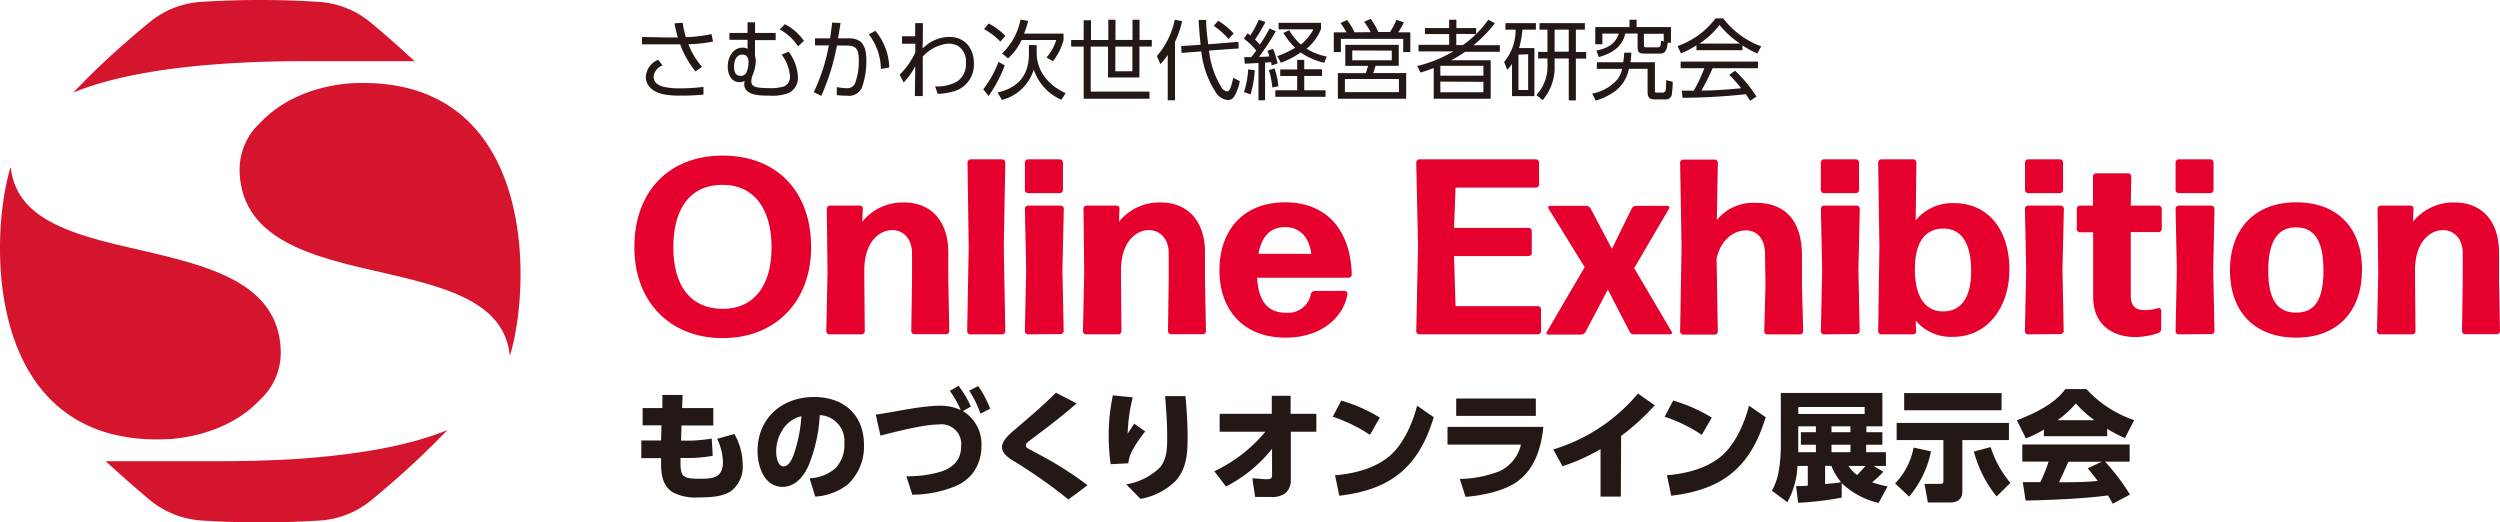
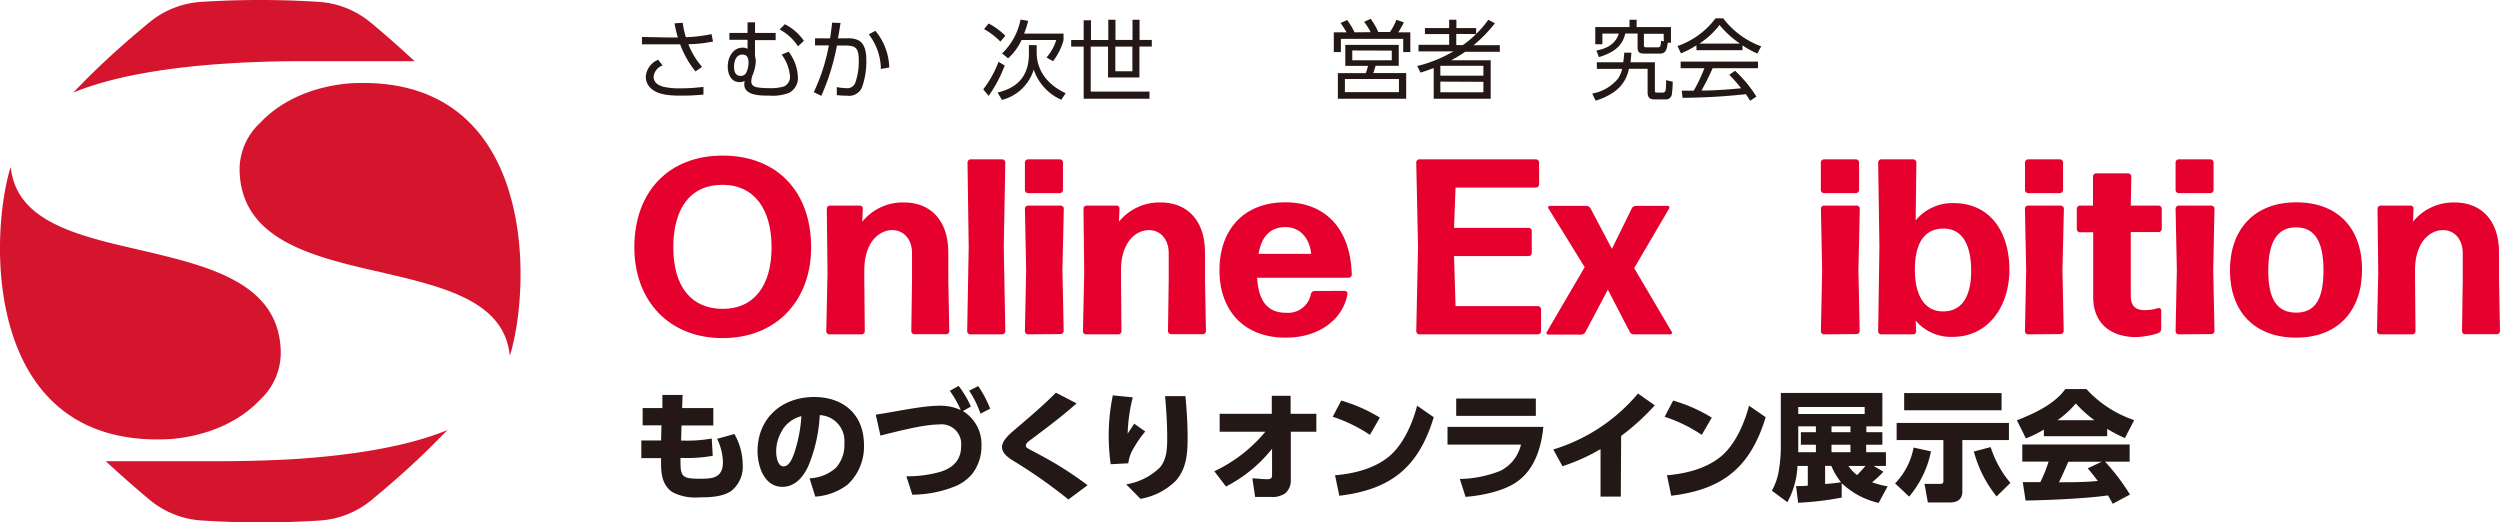
<svg xmlns="http://www.w3.org/2000/svg" viewBox="0 0 379.84 79.37">
  <title>logo_exhibition</title>
  <g id="レイヤー_2" data-name="レイヤー 2">
    <g id="レイヤー_1-2" data-name="レイヤー 1">
      <path d="M109.79,51.37c-8.13,0-13.41-5.66-13.41-13.79,0-8.47,5.24-13.94,13.41-13.94S123.24,29,123.24,37.58C123.24,45.71,117.92,51.37,109.79,51.37Zm0-4.44c4.78,0,7.44-3.54,7.44-9.35s-2.62-9.5-7.48-9.5-7.45,3.58-7.45,9.5S105,46.93,109.83,46.93Z" style="fill:#e5002d" />
      <path d="M126,50.8a.49.49,0,0,1-.46-.45l.19-8.93-.11-9.73a.48.48,0,0,1,.45-.45h4.6a.43.43,0,0,1,.42.45l-.08,2a7.9,7.9,0,0,1,6.31-2.93c4.14,0,6.76,2.81,6.76,7.6v4.1l.15,7.87a.49.49,0,0,1-.45.45h-4.87a.48.48,0,0,1-.45-.45l.11-7.87v-4c0-2.13-1.29-3.5-3-3.5-2.05,0-4.25,1.9-4.25,6.08v1.44l.07,7.87a.49.49,0,0,1-.45.45Z" style="fill:#e5002d" />
      <path d="M147.4,50.8a.49.49,0,0,1-.45-.45l.23-12.84L147,24.67a.49.49,0,0,1,.45-.46h4.83a.49.49,0,0,1,.46.46l-.23,12.84.23,12.84a.49.49,0,0,1-.46.45Z" style="fill:#e5002d" />
      <path d="M156.18,50.8a.49.49,0,0,1-.46-.45l.19-9.31-.19-9.35a.49.49,0,0,1,.46-.45h5a.48.48,0,0,1,.45.45L161.42,41l.19,9.31a.48.48,0,0,1-.45.45Zm0-21.46a.49.49,0,0,1-.46-.46V24.67a.49.49,0,0,1,.46-.46h4.86a.49.49,0,0,1,.46.46v4.21a.49.49,0,0,1-.46.46Z" style="fill:#e5002d" />
      <path d="M165,50.8a.49.49,0,0,1-.46-.45l.19-8.93-.11-9.73a.48.48,0,0,1,.45-.45h4.6a.43.43,0,0,1,.42.45l-.08,2a7.9,7.9,0,0,1,6.31-2.93c4.14,0,6.76,2.81,6.76,7.6v4.1l.15,7.87a.49.49,0,0,1-.45.45h-4.87a.49.49,0,0,1-.45-.45l.11-7.87v-4c0-2.13-1.29-3.5-3-3.5-2.05,0-4.25,1.9-4.25,6.08v1.44l.07,7.87a.49.49,0,0,1-.45.45Z" style="fill:#e5002d" />
      <path d="M204.32,44.19a.43.43,0,0,1,.41.46c-.57,3.53-3.95,6.65-9.38,6.65-6.53,0-10.07-4.3-10.07-10.22,0-6.23,3.73-10.34,10-10.34s9.95,4.22,10.1,11a.49.49,0,0,1-.45.46H191c.23,3.68,1.67,5.32,4.41,5.32a3.51,3.51,0,0,0,3.76-2.85.61.61,0,0,1,.61-.46Zm-9-9.69c-2.27,0-3.64,1.37-4.1,4.07h8C199,36.48,197.78,34.5,195.27,34.5Z" style="fill:#e5002d" />
      <path d="M215.64,50.8a.49.49,0,0,1-.46-.45l.27-12.84-.27-12.84a.49.49,0,0,1,.46-.46h17.74a.49.49,0,0,1,.46.46v3.38a.49.49,0,0,1-.46.45H221.15l-.23,6.12h11.36a.48.48,0,0,1,.45.45v3.39a.48.48,0,0,1-.45.45H220.92l.23,7.6h12.53a.49.49,0,0,1,.46.46v3.38a.49.49,0,0,1-.46.45Z" style="fill:#e5002d" />
      <path d="M248.24,50.8a.7.7,0,0,1-.65-.42L244.29,44l-3.39,6.42a.78.78,0,0,1-.68.42h-5c-.19,0-.34-.23-.22-.38l5.77-9.87-5.51-8.93c-.11-.15,0-.38.23-.38H241a.78.78,0,0,1,.68.42l3.23,6.11,3-6.11a.71.71,0,0,1,.65-.42h4.82c.19,0,.35.23.23.38l-5.32,9.08L254,50.42c.12.15,0,.38-.22.38Z" style="fill:#e5002d" />
-       <path d="M265.26,35c-1.86,0-3.84,1.48-4.45,4.29l.19,11.1a.48.48,0,0,1-.45.45h-4.83a.48.48,0,0,1-.45-.45l.22-12.88-.22-12.8a.49.49,0,0,1,.45-.46h4.83a.49.49,0,0,1,.45.46l-.15,8.73a7.1,7.1,0,0,1,5.93-2.62c4.4,0,7.1,2.62,7,8.36l0,4.18.19,7a.49.49,0,0,1-.46.45h-5a.49.49,0,0,1-.46-.45l.19-7-.07-4.93C268.11,36.1,266.82,35,265.26,35Z" style="fill:#e5002d" />
      <path d="M277.11,50.8a.48.48,0,0,1-.45-.45l.19-9.31-.19-9.35a.48.48,0,0,1,.45-.45h5a.49.49,0,0,1,.46.45L282.36,41l.19,9.31a.49.49,0,0,1-.46.45Zm0-21.46a.49.49,0,0,1-.46-.46V24.67a.49.49,0,0,1,.46-.46H282a.49.49,0,0,1,.46.46v4.21a.49.49,0,0,1-.46.46Z" style="fill:#e5002d" />
      <path d="M296.72,51.18a7,7,0,0,1-5.66-2.47l.07,1.64a.43.43,0,0,1-.42.45h-4.9a.48.48,0,0,1-.45-.45l.19-12.84-.19-12.84a.49.49,0,0,1,.45-.46h4.9a.49.49,0,0,1,.46.46l-.11,8.81a7.24,7.24,0,0,1,5.77-2.62c5.55,0,8.47,4.4,8.47,10.1S302,51.18,296.72,51.18Zm-1.6-3.87c2.89.07,4.37-2.17,4.37-6.12,0-4.29-1.52-6.5-4.26-6.46s-4.25,2.05-4.29,6.08S292.38,47.27,295.12,47.31Z" style="fill:#e5002d" />
      <path d="M308.12,50.8a.49.49,0,0,1-.46-.45l.19-9.31-.19-9.35a.49.49,0,0,1,.46-.45h5a.49.49,0,0,1,.46.45L313.36,41l.19,9.31a.49.49,0,0,1-.46.45Zm0-21.46a.49.49,0,0,1-.45-.46V24.67a.49.49,0,0,1,.45-.46H313a.49.49,0,0,1,.45.46v4.21a.49.49,0,0,1-.45.46Z" style="fill:#e5002d" />
      <path d="M328.36,50a.66.66,0,0,1-.41.6,11.6,11.6,0,0,1-3.46.61c-3.31,0-6.46-1.67-6.46-6.11l0-9.81H316a.49.49,0,0,1-.46-.45V31.69a.49.49,0,0,1,.46-.45h2l0-4.45a.49.49,0,0,1,.46-.45h4.9a.49.49,0,0,1,.46.45l-.08,4.45H328a.49.49,0,0,1,.45.45v3.12a.48.48,0,0,1-.45.45h-4.26l0,9.65c0,1.68.83,2.21,2.09,2.21a7.1,7.1,0,0,0,2.09-.31.38.38,0,0,1,.45.35Z" style="fill:#e5002d" />
      <path d="M331,50.8a.49.49,0,0,1-.45-.45l.19-9.31-.19-9.35a.49.49,0,0,1,.45-.45h5a.49.49,0,0,1,.46.45L336.27,41l.19,9.31a.49.49,0,0,1-.46.45Zm0-21.46a.49.49,0,0,1-.45-.46V24.67a.49.49,0,0,1,.45-.46h4.86a.49.49,0,0,1,.46.46v4.21a.49.49,0,0,1-.46.46Z" style="fill:#e5002d" />
      <path d="M348.88,51.3c-6.38,0-10.07-4-10.07-10.22s3.69-10.34,10.07-10.34,10,4,10,10.22S355.26,51.3,348.88,51.3Zm0-3.8c2.81,0,4.14-1.94,4.14-6.42s-1.37-6.54-4.18-6.54-4.21,2.17-4.21,6.58S346,47.5,348.88,47.5Z" style="fill:#e5002d" />
      <path d="M361.61,50.8a.49.49,0,0,1-.46-.45l.19-8.93-.11-9.73a.49.49,0,0,1,.45-.45h4.6a.43.43,0,0,1,.42.45l-.08,2a7.9,7.9,0,0,1,6.31-2.93c4.14,0,6.76,2.81,6.76,7.6v4.1l.15,7.87a.48.48,0,0,1-.45.45h-4.86a.49.49,0,0,1-.46-.45l.11-7.87v-4c0-2.13-1.29-3.5-3-3.5-2.05,0-4.25,1.9-4.25,6.08v1.44l.07,7.87a.48.48,0,0,1-.45.45Z" style="fill:#e5002d" />
      <path d="M108.38,62v2.64h-4.83l-.07,2.3h.31a21.44,21.44,0,0,0,4.35-.31l.15,2.62a21.35,21.35,0,0,1-4.49.33h-.41v.56c0,2.29.29,2.6,3,2.6,2,0,3.45-.18,3.45-2.58a8.78,8.78,0,0,0-.88-3.49l2.62-.73a9.48,9.48,0,0,1,1.26,4.63,4.66,4.66,0,0,1-1.71,4c-1.29.94-3.37,1-4.92,1a7.57,7.57,0,0,1-4-.77c-1.54-1-1.77-2.7-1.77-4.38,0-.27,0-.54,0-.81h-3V66.92h3l.06-2.3H97.64V62h3l0-2h3.07l-.07,2Z" style="fill:#231815" />
      <path d="M123,72.67a6.37,6.37,0,0,0,4-1.59,5.15,5.15,0,0,0,1.29-3.71,3.94,3.94,0,0,0-3.74-4.3A23.27,23.27,0,0,1,123,70.35c-.68,1.77-2,3.62-4.12,3.62-2.76,0-3.78-3.11-3.78-5.43,0-5,3.69-8.22,8.59-8.22,4.5,0,7.58,2.69,7.58,7.3a7.87,7.87,0,0,1-2.48,6,8.94,8.94,0,0,1-4.92,1.83Zm-4.07-7.4a6,6,0,0,0-1,3.35c0,.7.2,2.24,1.12,2.24s1.43-1.45,1.66-2.13a21.93,21.93,0,0,0,1.05-5.5A4.79,4.79,0,0,0,118.9,65.27Z" style="fill:#231815" />
      <path d="M149.12,67.75A6.78,6.78,0,0,1,147.71,72a6.65,6.65,0,0,1-2.88,2,17.51,17.51,0,0,1-6.22,1.16l-.9-2.8a18,18,0,0,0,5.22-.69c1.88-.61,3.1-1.79,3.1-3.87a3,3,0,0,0-3.37-3.31c-2.33,0-6.49,1.09-8.89,1.69L133.06,63c3-.43,6.95-1.36,9.84-1.36a7.4,7.4,0,0,1,3.07.66,15.59,15.59,0,0,0-1.66-2.92l1.34-.75a15.28,15.28,0,0,1,1.86,3.14l-1.21.69A5.88,5.88,0,0,1,149.12,67.75Zm-.49-9.09a17,17,0,0,1,1.81,3.43l-1.47.76a15.3,15.3,0,0,0-1.72-3.49Z" style="fill:#231815" />
      <path d="M156.76,66.7c-.42.29-.9.65-.9,1a.53.53,0,0,0,.28.41c.33.2,1.43.76,1.85,1a53.73,53.73,0,0,1,7.25,4.61l-2.91,2.17A77,77,0,0,0,153.94,70c-.76-.48-1.7-1.12-1.7-2.09s1.19-2,1.93-2.62c2.23-1.92,4.16-3.51,6.26-5.63l3.14,1.63C161.37,63.25,159.14,64.91,156.76,66.7Z" style="fill:#231815" />
      <path d="M172.11,60.37a25.17,25.17,0,0,0-.78,5.53c.33-.52.65-1,1-1.53L174,65.56a17.43,17.43,0,0,0-1.74,2.5,5.62,5.62,0,0,0-.83,2.33l-2.68.14a32.47,32.47,0,0,1-.3-4.3,30.23,30.23,0,0,1,.63-6.16Zm8-.18c.2,2.1.33,4.21.33,6.33,0,2.35-.15,4.63-1.76,6.49a10,10,0,0,1-5.4,2.78l-2.17-2.2a9.55,9.55,0,0,0,5.09-2.53c1.09-1.23,1.14-3,1.14-4.56,0-2.11-.14-4.21-.32-6.31Z" style="fill:#231815" />
      <path d="M185.31,65.6V62.87h7.92V60.14h2.86v2.73H200V65.6h-3.88v7.34a2.56,2.56,0,0,1-.83,2,3.44,3.44,0,0,1-2.28.56c-.76,0-1.53,0-2.31,0l-.42-2.82c.6,0,1.59.13,2.15.13s.84-.06.84-.62l0-4a21.42,21.42,0,0,1-7,5.73L184.5,71.6a22.6,22.6,0,0,0,7.75-6Z" style="fill:#231815" />
      <path d="M209.65,63.45l-1.51,2.62a23.28,23.28,0,0,0-5.65-2.75l1.29-2.46A23.86,23.86,0,0,1,209.65,63.45Zm-6.81,8.76c2.91-.25,6-1,8.31-2.94,2.12-1.85,3.46-4.94,4.16-7.63l2.53,1.75c-2.31,7.61-6.5,11-14.35,11.93Z" style="fill:#231815" />
      <path d="M234.49,64.86c-.29,3-1.25,6.29-3.82,8.2-2,1.54-5.55,2.25-8,2.43l-.87-2.72a17.48,17.48,0,0,0,6.13-1.22,5.94,5.94,0,0,0,3.16-4H219.93V64.86Zm-1.14-4.31v2.64h-12.1V60.55Z" style="fill:#231815" />
      <path d="M246.26,75.45h-3.08V68.24a30,30,0,0,1-5.78,2.6L236,68.29a27,27,0,0,0,12.87-8.5l2.55,1.79a34.62,34.62,0,0,1-5.11,4.65Z" style="fill:#231815" />
      <path d="M260.08,63.45l-1.52,2.62a23,23,0,0,0-5.64-2.75l1.29-2.46A23.86,23.86,0,0,1,260.08,63.45Zm-6.81,8.76c2.91-.25,6-1,8.31-2.94,2.12-1.85,3.45-4.94,4.16-7.63l2.53,1.75c-2.31,7.61-6.51,11-14.35,11.93Z" style="fill:#231815" />
      <path d="M286.15,71.67a13.73,13.73,0,0,1-1.72,1.61,16.2,16.2,0,0,0,2.37.62l-1.37,2.51a12,12,0,0,1-5.61-3l0,2.19a46.93,46.93,0,0,1-6.62.79l-.31-2.54c.55,0,1.2,0,1.78-.06v-3H273.1a12.41,12.41,0,0,1-1.54,5.51l-2.35-1.75a9.11,9.11,0,0,0,1-2.73,22.1,22.1,0,0,0,.36-4V59.7H286v5.08h-2.43v.89H286v1.9h-2.46v1.14h3v2.08h-1.86Zm-12.93-9.83V62.9h10.09V61.84Zm0,2.94v3.93h2.68V67.57h-2.28v-1.9h2.28v-.89Zm5,6h-.92v2.76c.83-.07,1.61-.14,2.42-.27A9.6,9.6,0,0,1,278.25,70.79Zm.05-6v.89h2.88v-.89Zm0,2.79v1.14h2.88V67.57Zm2.57,3.22a5.81,5.81,0,0,0,1.32,1.39c.43-.45.87-.91,1.27-1.39Z" style="fill:#231815" />
      <path d="M290.07,75.45l-2.14-2A10.56,10.56,0,0,0,290.74,68l2.65.58A15.39,15.39,0,0,1,290.07,75.45Zm15.16-11.19v2.6h-7.08v7.85c0,1.16-.78,1.63-1.85,1.63h-3.39l-.51-2.82h2.48c.29,0,.39-.15.39-.42V66.86h-7.1v-2.6Zm-1.12-4.54v2.61h-14.8V59.72ZM299.9,68.6l2.55-.67a16.05,16.05,0,0,0,3,5.44l-2.1,2.06A18.55,18.55,0,0,1,299.9,68.6Z" style="fill:#231815" />
      <path d="M307.81,66.61l-1.37-2.75c2.57-1,5.71-2.44,7.36-4.75H317a17.25,17.25,0,0,0,7.26,4.72l-1.41,2.73a21.46,21.46,0,0,1-2.69-1.4v1.11h-9.62v-1A17.73,17.73,0,0,1,307.81,66.61Zm-.05,9.44-.43-2.8H310a22.62,22.62,0,0,0,1.26-3.12h-4V67.53h16.31v2.61h-3.74a32.57,32.57,0,0,1,3.79,5L321,76.54c-.24-.44-.47-.85-.72-1.27C317,75.74,311.18,76,307.76,76.05Zm10.45-12.21a18.35,18.35,0,0,1-2.82-2.54,14.61,14.61,0,0,1-2.78,2.54Zm-1,7.31,2.13-1h-5.08c-.45,1-.92,2.09-1.43,3.12,2,0,3.94,0,5.9-.2C318.23,72.41,317.72,71.78,317.2,71.15Z" style="fill:#231815" />
      <path d="M106.67,10.16l-1,.69a14.41,14.41,0,0,1-2.33-4.11c-.67,0-1.34,0-2,0h-3.8V5.62l3.86.07h.49c.36,0,.73,0,1.1,0a19,19,0,0,1-.51-2.14l1.25-.09a13.34,13.34,0,0,0,.48,2.19,22.11,22.11,0,0,0,3.9-.47l.22,1.13a20.49,20.49,0,0,1-3.74.41A11.65,11.65,0,0,0,106.67,10.16Zm-6-.22a2.06,2.06,0,0,0-1.36,1.68c0,.92.65,1.32,1.48,1.56a10.47,10.47,0,0,0,2.55.24,27.92,27.92,0,0,0,3.54-.22v1.17a33.45,33.45,0,0,1-3.47.16c-1.43,0-3.37-.07-4.47-1.07a2.36,2.36,0,0,1-.82-1.81A3,3,0,0,1,100,9.08Z" style="fill:#231815" />
      <path d="M117.85,5v1.1h-3.14V8.48a3.31,3.31,0,0,1,.12.87,6,6,0,0,1-.5,2.1,2.82,2.82,0,0,0-.18.89c0,.6.37.82.9.93a10.94,10.94,0,0,0,1.81.12,6.81,6.81,0,0,0,2.26-.26,1.59,1.59,0,0,0,.91-1.51,6.24,6.24,0,0,0-1.27-3.32l1.06-.45a6.89,6.89,0,0,1,1.41,3.84,2.53,2.53,0,0,1-1.35,2.42,7,7,0,0,1-3,.42c-1.37,0-3.8,0-3.8-1.73a4.8,4.8,0,0,1,.05-.52,1.3,1.3,0,0,1-.75.2c-1.33,0-1.81-1.25-1.81-2.39,0-1.34.76-2.85,2.27-2.85a1.26,1.26,0,0,1,.74.19V6.05h-2.76V5h2.76V3.39h1.14V5Zm-6.32,5.16c0,.7.2,1.37,1,1.37a.92.92,0,0,0,.89-.57,3.7,3.7,0,0,0,.31-1.48c0-.6-.19-1.18-.89-1.18C111.84,8.25,111.53,9.29,111.53,10.11ZM122.14,6.2l-.89.84a7.54,7.54,0,0,0-2.79-2.56l.78-.8A7.74,7.74,0,0,1,122.14,6.2Z" style="fill:#231815" />
      <path d="M124.79,14.56,123.64,14a28.19,28.19,0,0,0,2.29-7.1h-2.1V5.82h2.29c.12-.79.23-1.59.31-2.38l1.28.05c-.12.78-.25,1.56-.39,2.33h1.43a3.53,3.53,0,0,1,1.61.27c1.13.55,1.27,2,1.27,3.13a11.87,11.87,0,0,1-.64,4,2.14,2.14,0,0,1-2.31,1.32,13.25,13.25,0,0,1-1.54-.09l0-1.22a7.43,7.43,0,0,0,1.41.16,1.29,1.29,0,0,0,1.38-.77,9.57,9.57,0,0,0,.55-3.45c0-2.1-.62-2.26-2.32-2.25l-1,0A34.32,34.32,0,0,1,124.79,14.56Zm10.32-4.31-1.27.23A8.82,8.82,0,0,0,132,5.22l1-.54A9.08,9.08,0,0,1,135.11,10.25Z" style="fill:#231815" />
-       <path d="M137.05,6.65V5.51h2v-2l1.17,0c0,1.28,0,2.56-.05,3.84.25-.21.66-.56.91-.74a5.71,5.71,0,0,1,3.17-1c2.36,0,3.72,1.75,3.72,4a4.21,4.21,0,0,1-3.25,4.32,9.48,9.48,0,0,1-2.25.33l-.39-1.14a6,6,0,0,0,3.37-.76,3.15,3.15,0,0,0,1.31-2.81A2.84,2.84,0,0,0,145.6,7a3.13,3.13,0,0,0-1.54-.37A6,6,0,0,0,140.2,8.6c0,2,0,4,0,6H139l.06-4.53a11,11,0,0,1-1.75,2.46l-.63-1.18a11.21,11.21,0,0,0,2.39-3.39V6.64Z" style="fill:#231815" />
      <path d="M150.21,14.57l-.82-1a16,16,0,0,0,2.32-4.18l.94.56A20.07,20.07,0,0,1,150.21,14.57Zm0-11a10,10,0,0,1,2.54,1.87l-.76.88a10.9,10.9,0,0,0-2.48-1.9Zm7.3,3.29V8c0,2.89,1.87,5,4.4,6.16l-.66,1a7.69,7.69,0,0,1-4.19-4.59,6.79,6.79,0,0,1-4.83,4.61l-.66-1.12c3.19-.76,4.76-2.64,4.76-5.94V6.85Zm-4.35,2-.91-.74a9.75,9.75,0,0,0,2.81-5.15l1.16.2a13.71,13.71,0,0,1-.63,1.94h6v1A9.63,9.63,0,0,1,160,9.3l-1-.57a7.15,7.15,0,0,0,1.48-2.65h-5.27A8.44,8.44,0,0,1,153.2,8.83Z" style="fill:#231815" />
      <path d="M173.14,3V6.07H175v1h-1.88v4.7h-4.77V7.08h-2.63v6.84h8.93V15h-10V7.08h-1.9v-1h1.9v-3h1.11v3h2.63V3h1.09V6.07h2.59V3Zm-3.68,7.83h2.59V7.08h-2.59Z" style="fill:#231815" />
-       <path d="M178.53,15.23h-1.11V8.34a10,10,0,0,1-1.11,1.41l-.54-1.23A12.31,12.31,0,0,0,178.49,3l1.12.21a15.14,15.14,0,0,1-1.08,3.14Zm9.62-8.87.06,1-4.51.32a13.07,13.07,0,0,0,1.87,5.56,1.18,1.18,0,0,0,.92.65c.47,0,.8-1.68.88-2.07l1,.51a6.82,6.82,0,0,1-.89,2.39,1.13,1.13,0,0,1-.89.49,2.54,2.54,0,0,1-2-1.4,14,14,0,0,1-2.07-6l-3,.23L179.46,7l2.95-.2c-.12-1.25-.24-2.52-.29-3.77h1.14c0,1.23.16,2.47.31,3.7Zm-.71-1.28-.78.84a12,12,0,0,0-2.25-2l.68-.76A10.89,10.89,0,0,1,187.44,5.08Z" style="fill:#231815" />
-       <path d="M192.9,4.33l.94.42a36.56,36.56,0,0,1-2.55,3.88c.53,0,1.05,0,1.58-.07-.09-.27-.18-.57-.29-.84l.82-.31a10,10,0,0,1,.71,2.23l-.9.31a3.39,3.39,0,0,0-.1-.52,8.6,8.6,0,0,1-.9.08v5.72h-1V9.57l-2.08.11-.09-1h1.08c.26-.33.51-.69.75-1A10.73,10.73,0,0,0,189,5.88l.54-.81a3.85,3.85,0,0,1,.43.31A16.48,16.48,0,0,0,191.26,3l1,.35A23.13,23.13,0,0,1,190.68,6c.26.25.51.5.75.77A28,28,0,0,0,192.9,4.33Zm-2.93,10L189,14a13.06,13.06,0,0,0,.64-3.46l1,.13A15.1,15.1,0,0,1,190,14.34Zm4.26-1.22-.92.18a12.38,12.38,0,0,0-.52-2.63l.86-.27A11.1,11.1,0,0,1,194.23,13.12Zm6.63-1.57h-2.7v2.17h3.24v1h-7.63v-1h3.32V11.55h-2.58v-1h2.58V9.1h1.07v1.42h2.7Zm.74-3-.4,1a10.68,10.68,0,0,1-3.59-1.57,12.85,12.85,0,0,1-3,1.56l-.54-1a14.88,14.88,0,0,0,2.71-1.27A10.34,10.34,0,0,1,195,5l.87-.41a9.1,9.1,0,0,0,1.78,2.18,7.4,7.4,0,0,0,1.9-2.31h-5.28v-1h6.44v.94a7.28,7.28,0,0,1-2.2,3A9.33,9.33,0,0,0,201.6,8.6Z" style="fill:#231815" />
      <path d="M208.26,4.89a12.1,12.1,0,0,0-1-1.58l1-.45a10.64,10.64,0,0,1,1.15,2h1.78A9.17,9.17,0,0,0,212.17,3l1.12.4a10.64,10.64,0,0,1-.85,1.51h1.84v3H213.2v-2h-9.47v2h-1.08v-3h1.94a16.12,16.12,0,0,0-.91-1.41l1-.46a11.48,11.48,0,0,1,1.13,1.87ZM212.52,10H209c-.12.37-.21.74-.35,1.1h5V15H203.27V11.11h4.24a7.34,7.34,0,0,0,.34-1.1H204.4V6.82h8.12Zm-8.18,2v2h8.21V12Zm1.12-4.33V9.16h6V7.69Z" style="fill:#231815" />
      <path d="M226.13,3l1,.53a20.14,20.14,0,0,1-3.25,3.34h4v1h-5.27a21,21,0,0,1-2.12,1.29h6V15h-8.66V10.34c-.66.24-1.3.48-2,.69l-.5-1a20.48,20.48,0,0,0,5.49-2.22h-5.3v-1h4.66V5.18h-3.68V4.26h3.68V3h1.1V4.26h3v.9A15.42,15.42,0,0,0,226.13,3Zm-7.29,7v1.5h6.54V10Zm0,2.4v1.62h6.54V12.43Zm2.42-7.25V6.85h1a15.2,15.2,0,0,0,2-1.67Z" style="fill:#231815" />
-       <path d="M233.13,7.3v7.31h-3.4V9.71a5.67,5.67,0,0,1-.73.89l-.47-1.19a7.48,7.48,0,0,0,1.74-4.9h-1.54v-1h4.63v1h-2.05a13.3,13.3,0,0,1-.51,2.79Zm-2.42,1v5.37h1.47V8.25Zm8.72-.4H241v1h-1.57v6.35h-1.08V8.88H236.2v.88a7.74,7.74,0,0,1-1.81,5.45l-.95-.77a6.45,6.45,0,0,0,1.67-4.76v-.8H233.7v-1h1.41V4.51h-1.2v-1h6.89v1h-1.37ZM236.2,4.51V7.85h2.15V4.51Z" style="fill:#231815" />
      <path d="M245.18,14a9.55,9.55,0,0,1-2.74,1.29l-.53-1.07A6.65,6.65,0,0,0,245.79,12a4.25,4.25,0,0,0,.67-1.54h-3.84v-1h4A12.14,12.14,0,0,0,246.78,8h1.08a14.65,14.65,0,0,1-.13,1.46h3.71v4.25c0,.28,0,.36.33.36h.88a.46.46,0,0,0,.43-.4,14.32,14.32,0,0,0,.07-1.49l1,.24a14.93,14.93,0,0,1-.14,1.91.88.88,0,0,1-.95.77h-1.73c-.77,0-1-.41-1-1.1V10.45h-2.84A5.49,5.49,0,0,1,245.18,14Zm7.08-5.86h-2.45c-.65,0-1-.16-1-.9V5.1h-1.88c-.46,2.12-2.11,3-4,3.58l-.38-1c1.55-.31,2.89-.94,3.4-2.57h-2.49V6.73h-1.08V4.11h5.2V3h1.08V4.11h5.22V6.49h-.48C253.25,7.41,253.14,8.14,252.26,8.14Zm.51-3h-3V6.86c0,.2,0,.33.36.33h1.75c.4,0,.45-.2.5-1l.41.1Z" style="fill:#231815" />
      <path d="M264.75,7.63h-7V6.89a15,15,0,0,1-2.35,1.22L254.88,7a12.29,12.29,0,0,0,5.77-4.21h1.17a12.77,12.77,0,0,0,5.77,4.25L267,8.14a16,16,0,0,1-2.26-1.24Zm-2,3.72.87-.6a19.66,19.66,0,0,1,3.24,3.92l-.95.64c-.22-.35-.43-.69-.65-1a92.71,92.71,0,0,1-9.62.55l-.12-1.08h1.82a24.88,24.88,0,0,0,1.62-3.42h-3.61v-1H267.1v1h-6.89a37.16,37.16,0,0,1-1.7,3.4c1.27,0,2.55-.07,3.82-.16.73-.05,1.47-.12,2.21-.19A21.92,21.92,0,0,0,262.72,11.35Zm-1.48-7.58a12,12,0,0,1-3.06,2.85h6.15A14.43,14.43,0,0,1,261.24,3.77Z" style="fill:#231815" />
      <path d="M46.2,9.3H63c-2.17-2-4.41-4-6.7-5.89A13.73,13.73,0,0,0,48.38.28C45.43.09,42.44,0,39.51,0s-5.93.09-8.88.28a13.75,13.75,0,0,0-7.95,3.13c-3.53,2.91-7,6-10.19,9.26l-1.38,1.4c5.54-2.28,13.36-3.77,23.38-4.42C38.71,9.37,42.77,9.29,46.2,9.3Z" style="fill:#d5142d" />
      <path d="M53.06,12.67c-5.38.46-10.27,2.51-13.54,6a9.7,9.7,0,0,0-3.1,7.73C37,36.51,47.53,39,57.74,41.33,67.44,43.58,76.6,45.72,77.45,54l.09-.18C80.88,42.49,81.23,11,53.06,12.67Z" style="fill:#d5142d" />
      <path d="M32.89,70.07H16.06c2.18,2,4.42,4,6.7,5.89a13.75,13.75,0,0,0,8,3.13c3,.19,5.94.28,8.88.28s5.92-.09,8.88-.28A13.7,13.7,0,0,0,56.41,76c3.53-2.91,7-6,10.19-9.26.47-.46.93-.93,1.38-1.4-5.53,2.28-13.35,3.77-23.38,4.42C40.38,70,36.33,70.08,32.89,70.07Z" style="fill:#d5142d" />
      <path d="M26,66.7c5.38-.46,10.28-2.51,13.55-6a9.73,9.73,0,0,0,3.09-7.73C42.12,42.86,31.56,40.41,21.35,38,11.66,35.79,2.49,33.65,1.64,25.41l-.09.18C-1.79,36.88-2.14,68.37,26,66.7Z" style="fill:#d5142d" />
    </g>
  </g>
</svg>